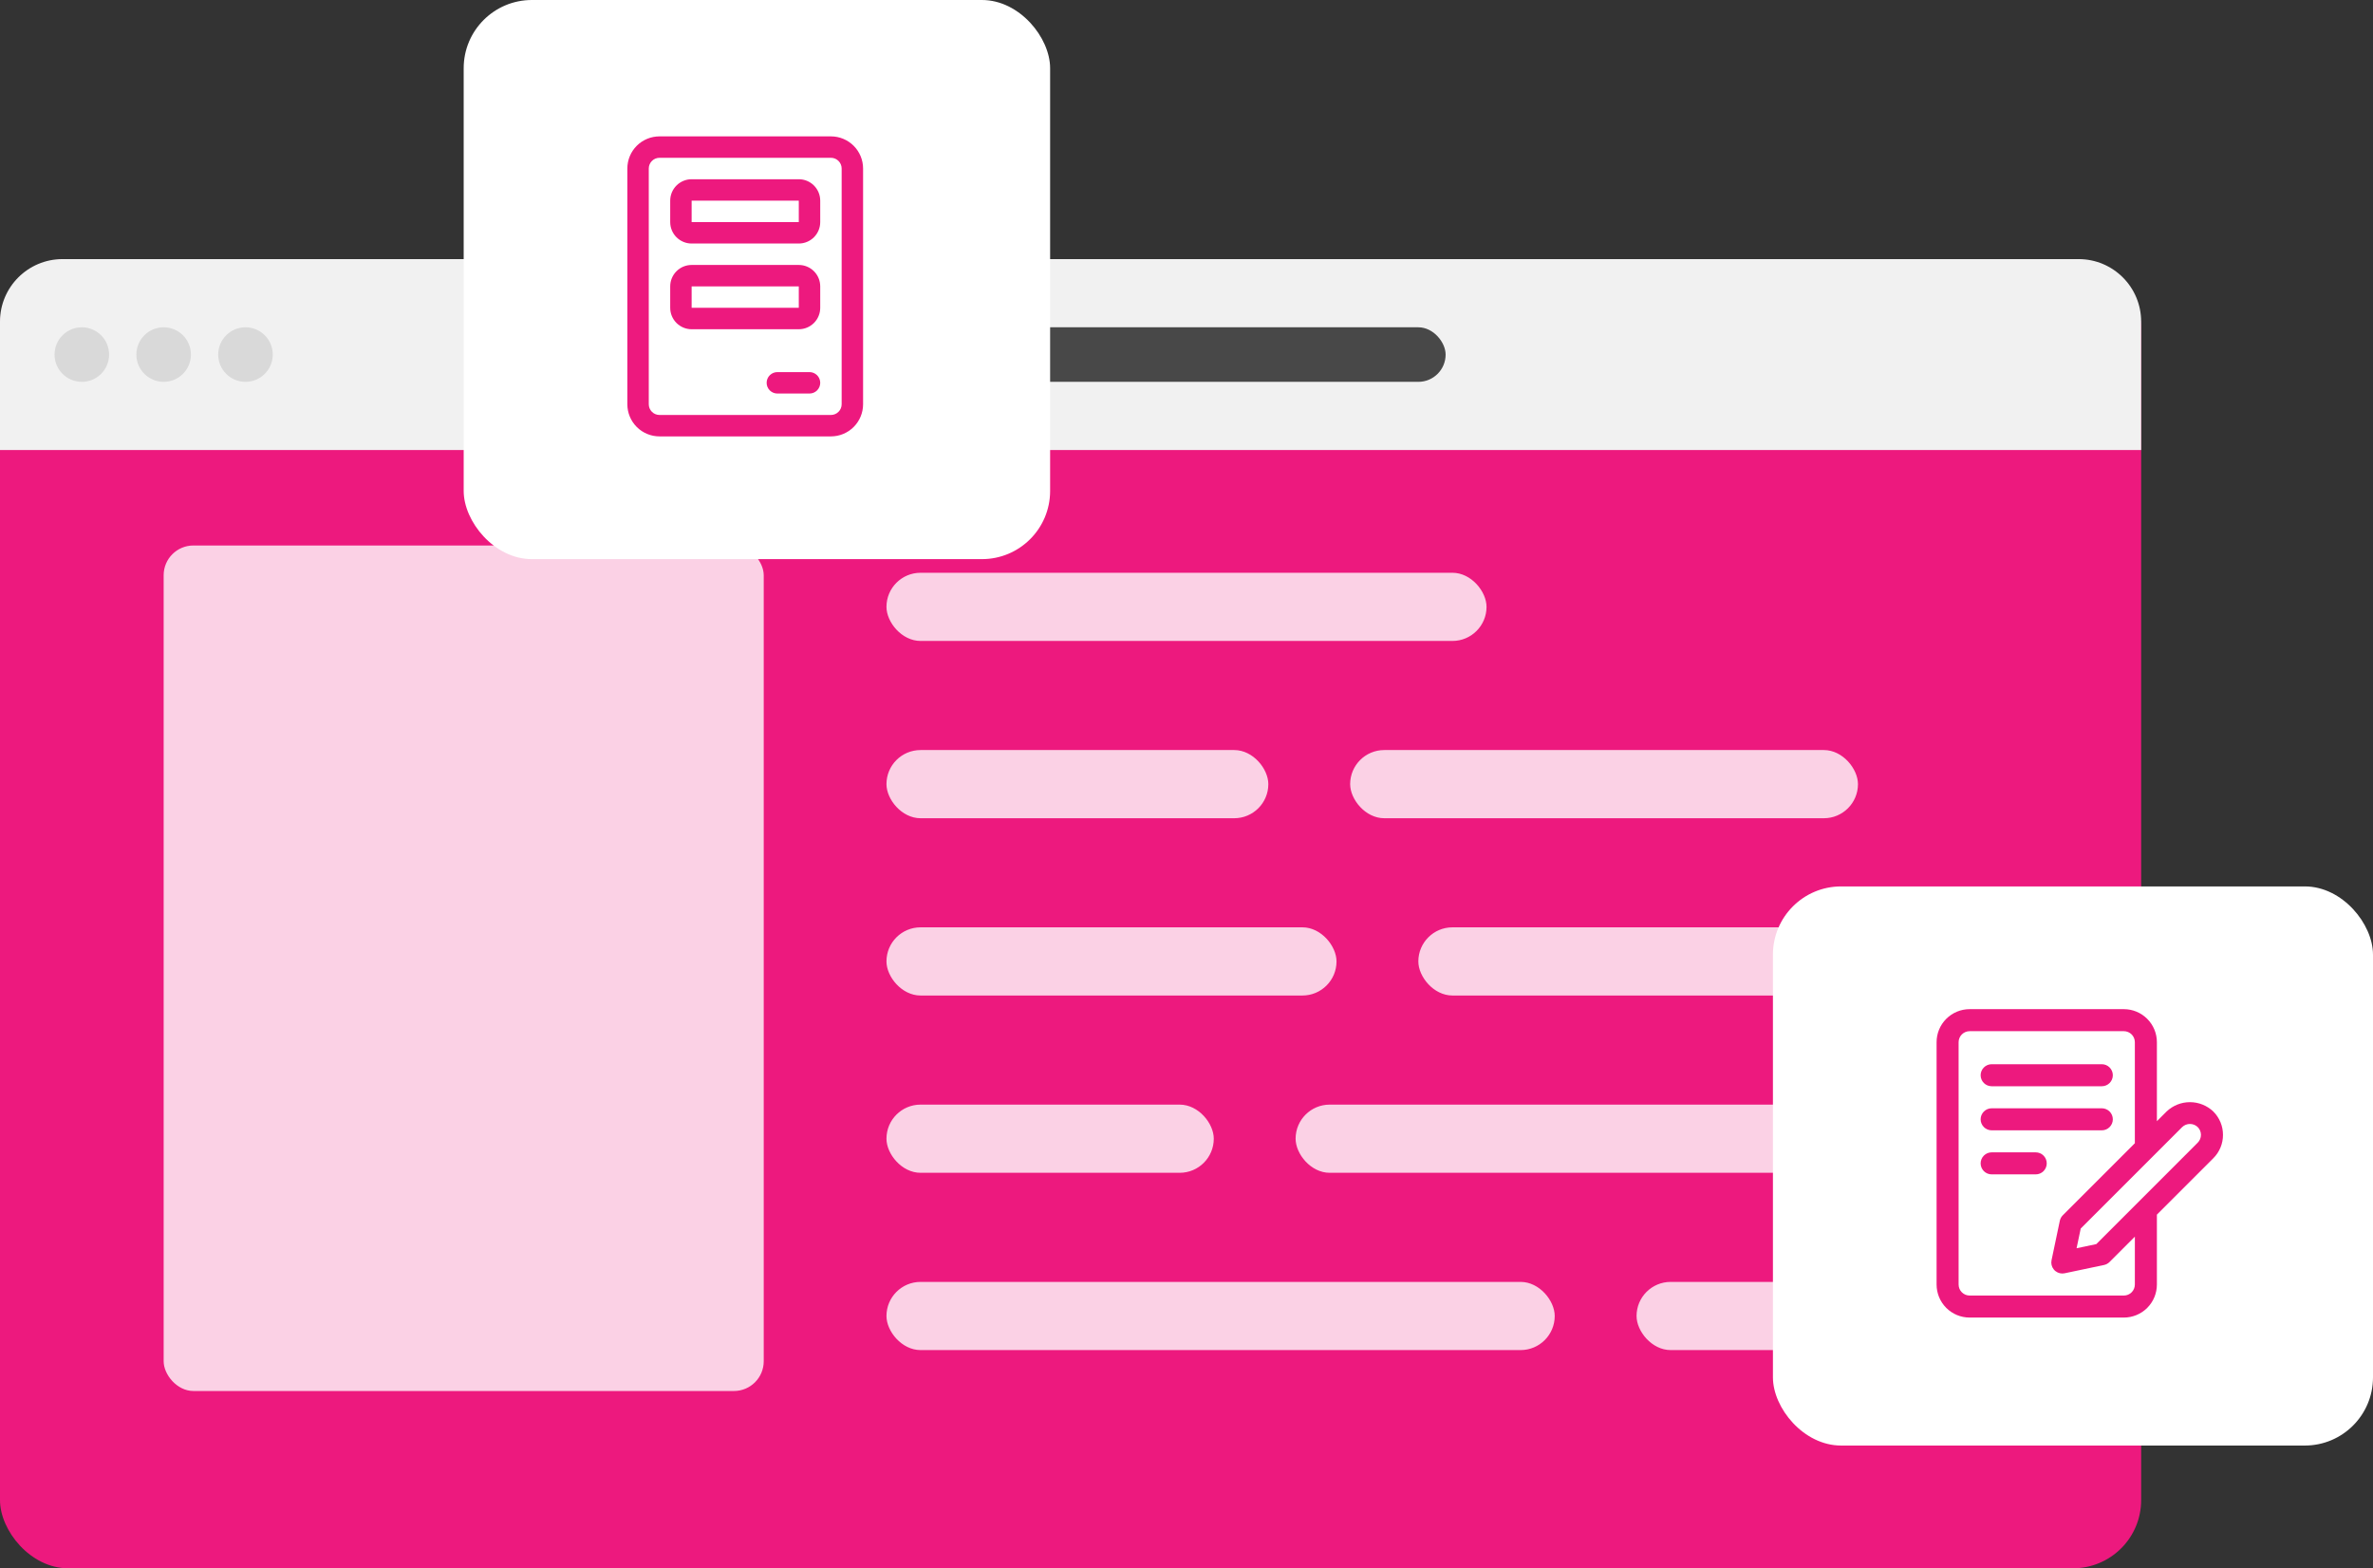
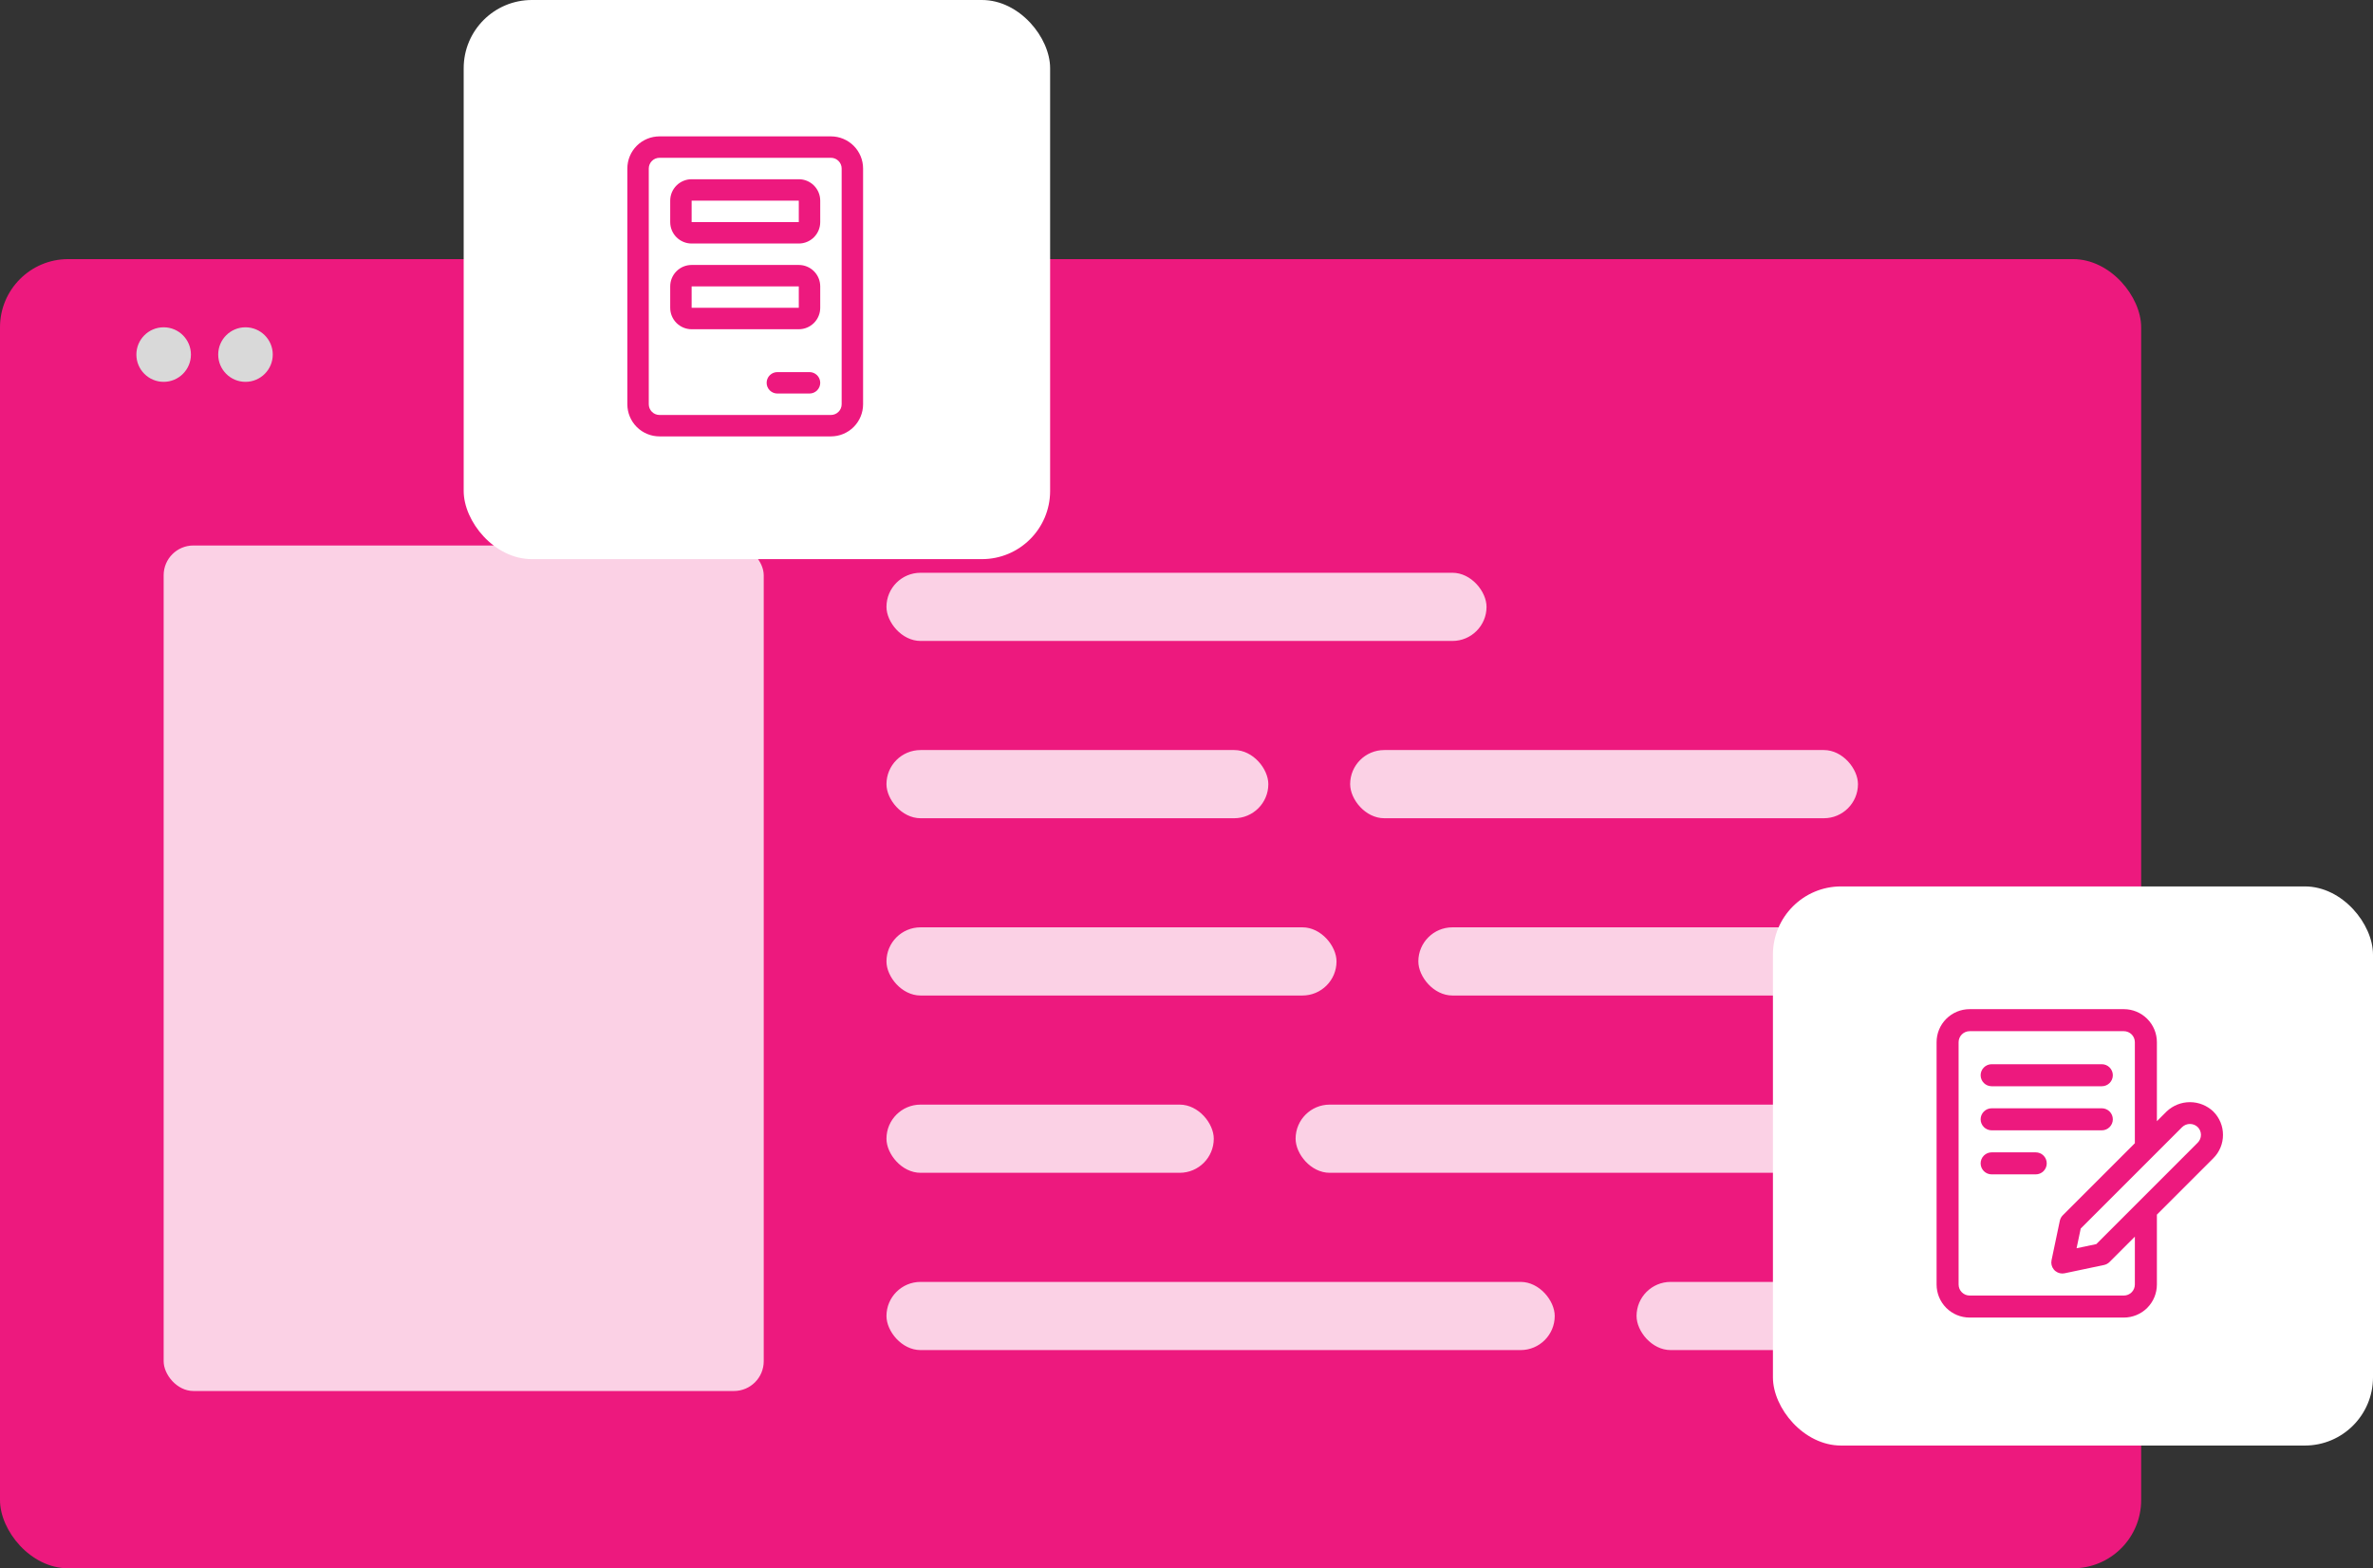
<svg xmlns="http://www.w3.org/2000/svg" width="174" height="115" viewBox="0 0 174 115" fill="none">
  <rect x="0" y="0" width="174" height="115" fill="#333333" stroke="none" />
  <rect y="19" width="157" height="96" rx="5" fill="#ED197E" />
-   <path d="M0 23.583C0 21.052 2.052 19 4.583 19H152.417C154.948 19 157 21.052 157 23.583V33H0V23.583Z" fill="#F1F1F1" />
-   <rect x="51" y="24" width="55" height="4" rx="2" fill="#484848" />
-   <circle cx="6" cy="26" r="2" fill="#D9D9D9" />
  <circle cx="12" cy="26" r="2" fill="#D9D9D9" />
  <circle cx="18" cy="26" r="2" fill="#D9D9D9" />
  <g opacity="0.8">
    <rect x="65" y="42" width="44" height="5" rx="2.5" fill="white" />
    <rect x="65" y="55" width="28" height="5" rx="2.5" fill="white" />
    <rect x="65" y="68" width="33" height="5" rx="2.5" fill="white" />
    <rect x="104" y="68" width="45" height="5" rx="2.5" fill="white" />
    <rect x="99" y="55" width="37.235" height="5" rx="2.5" fill="white" />
    <rect x="12" y="40" width="44" height="62" rx="2.182" fill="white" />
    <rect x="120" y="94" width="28" height="5" rx="2.5" fill="white" />
    <rect x="65" y="81" width="24" height="5" rx="2.5" fill="white" />
    <rect x="65" y="94" width="49" height="5" rx="2.5" fill="white" />
    <rect x="95" y="81" width="53" height="5" rx="2.5" fill="white" />
  </g>
  <rect x="34" width="43" height="41" rx="5" fill="white" />
  <rect x="130" y="65" width="44" height="41" rx="5" fill="white" />
  <path d="M146.038 79.653H154.115C154.329 79.653 154.535 79.568 154.686 79.417C154.838 79.265 154.923 79.06 154.923 78.846C154.923 78.632 154.838 78.426 154.686 78.275C154.535 78.123 154.329 78.038 154.115 78.038H146.038C145.824 78.038 145.619 78.123 145.467 78.275C145.316 78.426 145.23 78.632 145.23 78.846C145.23 79.06 145.316 79.265 145.467 79.417C145.619 79.568 145.824 79.653 146.038 79.653Z" fill="#ED197E" />
  <path d="M146.038 82.885H154.115C154.329 82.885 154.535 82.8 154.686 82.648C154.838 82.497 154.923 82.291 154.923 82.077C154.923 81.863 154.838 81.658 154.686 81.506C154.535 81.355 154.329 81.269 154.115 81.269H146.038C145.824 81.269 145.619 81.355 145.467 81.506C145.316 81.658 145.23 81.863 145.23 82.077C145.23 82.291 145.316 82.497 145.467 82.648C145.619 82.8 145.824 82.885 146.038 82.885Z" fill="#ED197E" />
  <path d="M149.269 84.5H146.038C145.824 84.5 145.619 84.585 145.467 84.737C145.316 84.888 145.23 85.094 145.23 85.308C145.23 85.522 145.316 85.727 145.467 85.879C145.619 86.03 145.824 86.115 146.038 86.115H149.269C149.483 86.115 149.689 86.03 149.84 85.879C149.992 85.727 150.077 85.522 150.077 85.308C150.077 85.094 149.992 84.888 149.84 84.737C149.689 84.585 149.483 84.5 149.269 84.5Z" fill="#ED197E" />
  <path d="M163 83.219C163.001 82.901 162.939 82.585 162.817 82.291C162.695 81.997 162.516 81.73 162.291 81.506C161.829 81.065 161.216 80.82 160.577 80.82C159.939 80.82 159.326 81.065 158.864 81.506L158.154 82.216V76.423C158.154 75.78 157.899 75.164 157.444 74.71C156.99 74.255 156.373 74 155.731 74H144.423C143.78 74 143.164 74.255 142.71 74.71C142.255 75.164 142 75.78 142 76.423V94.192C142 94.835 142.255 95.451 142.71 95.906C143.164 96.36 143.78 96.615 144.423 96.615H155.731C156.373 96.615 156.99 96.36 157.444 95.906C157.899 95.451 158.154 94.835 158.154 94.192V89.068L162.29 84.933C162.516 84.709 162.695 84.441 162.817 84.147C162.939 83.853 163.001 83.537 163 83.219ZM156.538 94.192C156.538 94.406 156.453 94.612 156.302 94.763C156.15 94.915 155.945 95 155.731 95H144.423C144.209 95 144.003 94.915 143.852 94.763C143.7 94.612 143.615 94.406 143.615 94.192V76.423C143.615 76.209 143.7 76.003 143.852 75.852C144.003 75.701 144.209 75.615 144.423 75.615H155.731C155.945 75.615 156.15 75.701 156.302 75.852C156.453 76.003 156.538 76.209 156.538 76.423V83.831L151.255 89.114C151.145 89.224 151.069 89.364 151.036 89.517L150.429 92.41C150.404 92.527 150.406 92.649 150.434 92.766C150.462 92.883 150.516 92.992 150.592 93.085C150.667 93.179 150.763 93.254 150.872 93.306C150.98 93.358 151.099 93.385 151.219 93.385C151.275 93.385 151.331 93.379 151.385 93.368L154.278 92.76C154.431 92.727 154.571 92.651 154.682 92.54L156.539 90.682L156.538 94.192ZM161.148 83.79L153.712 91.228L152.265 91.532L152.569 90.086L160.007 82.648C160.16 82.501 160.365 82.418 160.578 82.418C160.791 82.418 160.995 82.501 161.149 82.648C161.3 82.799 161.385 83.005 161.385 83.219C161.385 83.433 161.299 83.639 161.148 83.79Z" fill="#ED197E" />
  <path d="M60.929 10H48.357C47.732 10 47.132 10.248 46.69 10.69C46.248 11.132 46 11.732 46 12.357V29.643C46 30.268 46.248 30.868 46.69 31.31C47.132 31.752 47.732 32 48.357 32H60.929C61.554 32 62.153 31.752 62.595 31.31C63.037 30.868 63.286 30.268 63.286 29.643V12.357C63.286 11.732 63.037 11.132 62.595 10.69C62.153 10.248 61.554 10 60.929 10ZM61.714 29.643C61.714 29.851 61.632 30.051 61.484 30.198C61.337 30.346 61.137 30.429 60.929 30.429H48.357C48.149 30.429 47.949 30.346 47.802 30.198C47.654 30.051 47.571 29.851 47.571 29.643V12.357C47.571 12.149 47.654 11.949 47.802 11.802C47.949 11.654 48.149 11.571 48.357 11.571H60.929C61.137 11.571 61.337 11.654 61.484 11.802C61.632 11.949 61.714 12.149 61.714 12.357V29.643ZM58.571 19.429H50.714C50.297 19.429 49.898 19.594 49.603 19.889C49.308 20.183 49.143 20.583 49.143 21V22.571C49.143 22.988 49.308 23.388 49.603 23.683C49.898 23.977 50.297 24.143 50.714 24.143H58.571C58.988 24.143 59.388 23.977 59.683 23.683C59.977 23.388 60.143 22.988 60.143 22.571V21C60.143 20.583 59.977 20.183 59.683 19.889C59.388 19.594 58.988 19.429 58.571 19.429ZM50.714 22.571V21H58.571V22.571H50.714ZM58.571 13.143H50.714C50.297 13.143 49.898 13.308 49.603 13.603C49.308 13.898 49.143 14.297 49.143 14.714V16.286C49.143 16.703 49.308 17.102 49.603 17.397C49.898 17.692 50.297 17.857 50.714 17.857H58.571C58.988 17.857 59.388 17.692 59.683 17.397C59.977 17.102 60.143 16.703 60.143 16.286V14.714C60.143 14.297 59.977 13.898 59.683 13.603C59.388 13.308 58.988 13.143 58.571 13.143ZM50.714 16.286V14.714H58.571V16.286H50.714ZM60.143 28.071C60.143 28.28 60.06 28.48 59.913 28.627C59.765 28.774 59.566 28.857 59.357 28.857H57C56.792 28.857 56.592 28.774 56.444 28.627C56.297 28.48 56.214 28.28 56.214 28.071C56.214 27.863 56.297 27.663 56.444 27.516C56.592 27.369 56.792 27.286 57 27.286H59.357C59.566 27.286 59.765 27.369 59.913 27.516C60.06 27.663 60.143 27.863 60.143 28.071Z" fill="#ED197E" />
</svg>